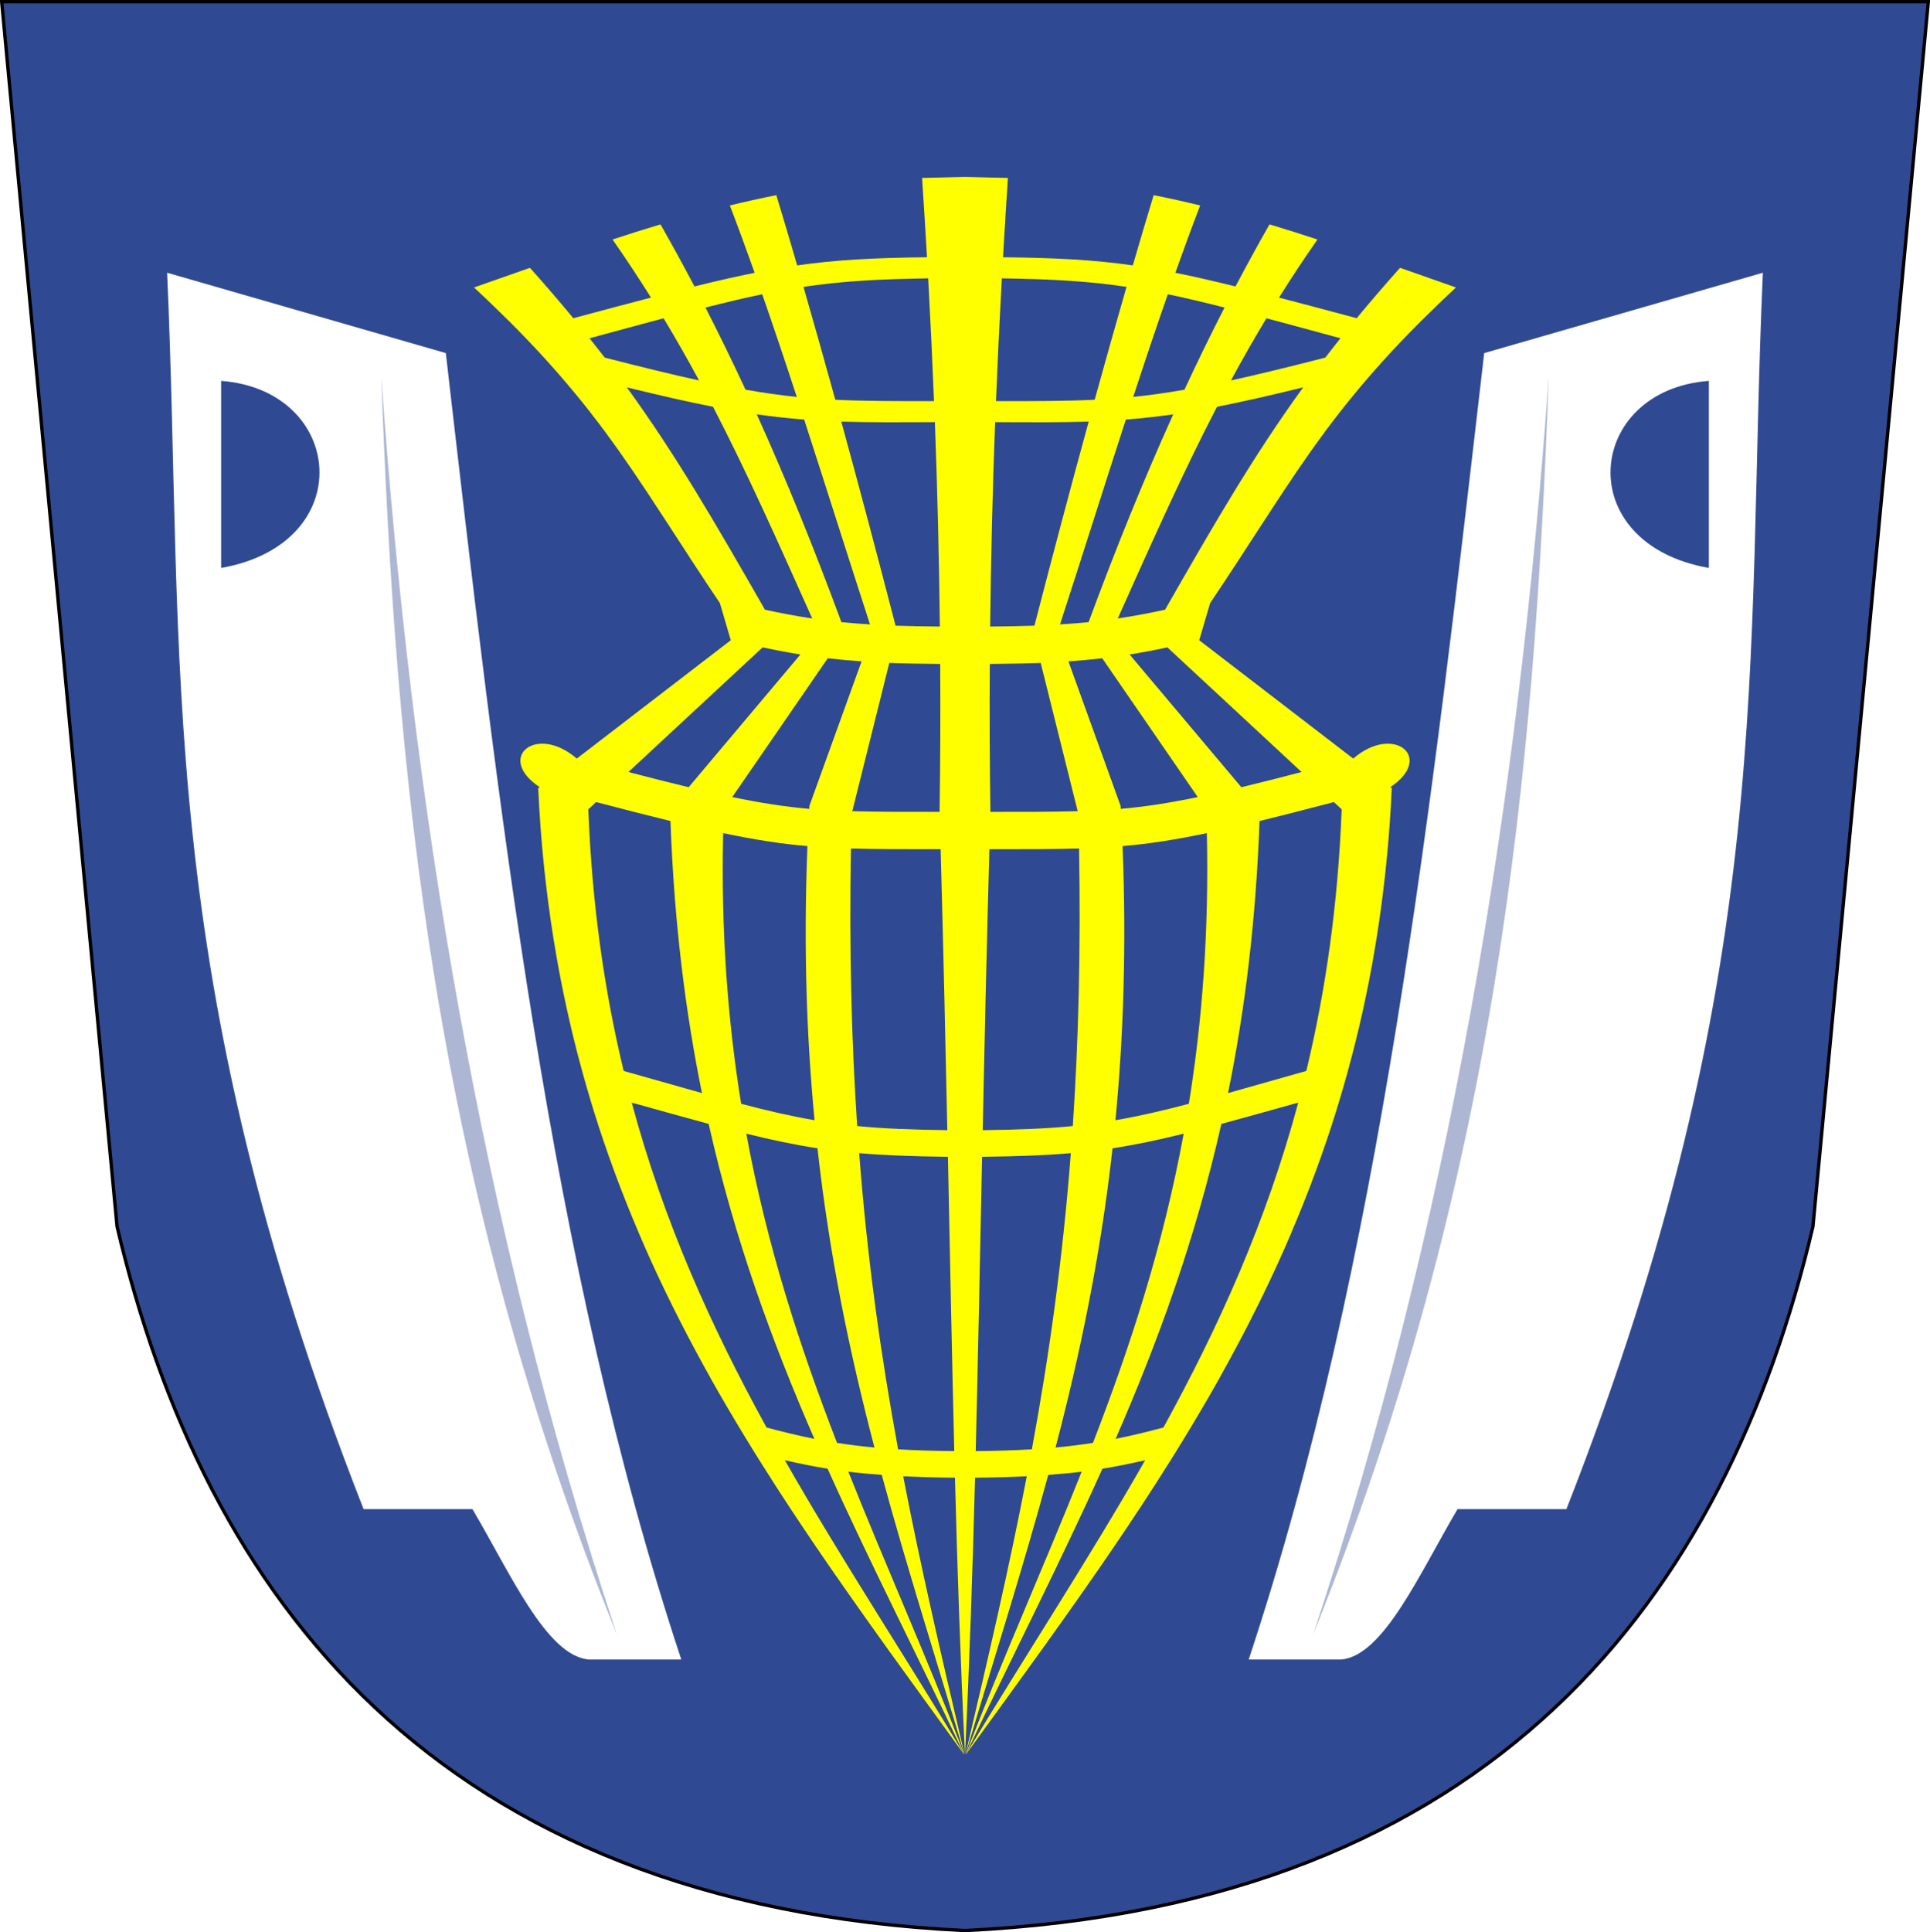
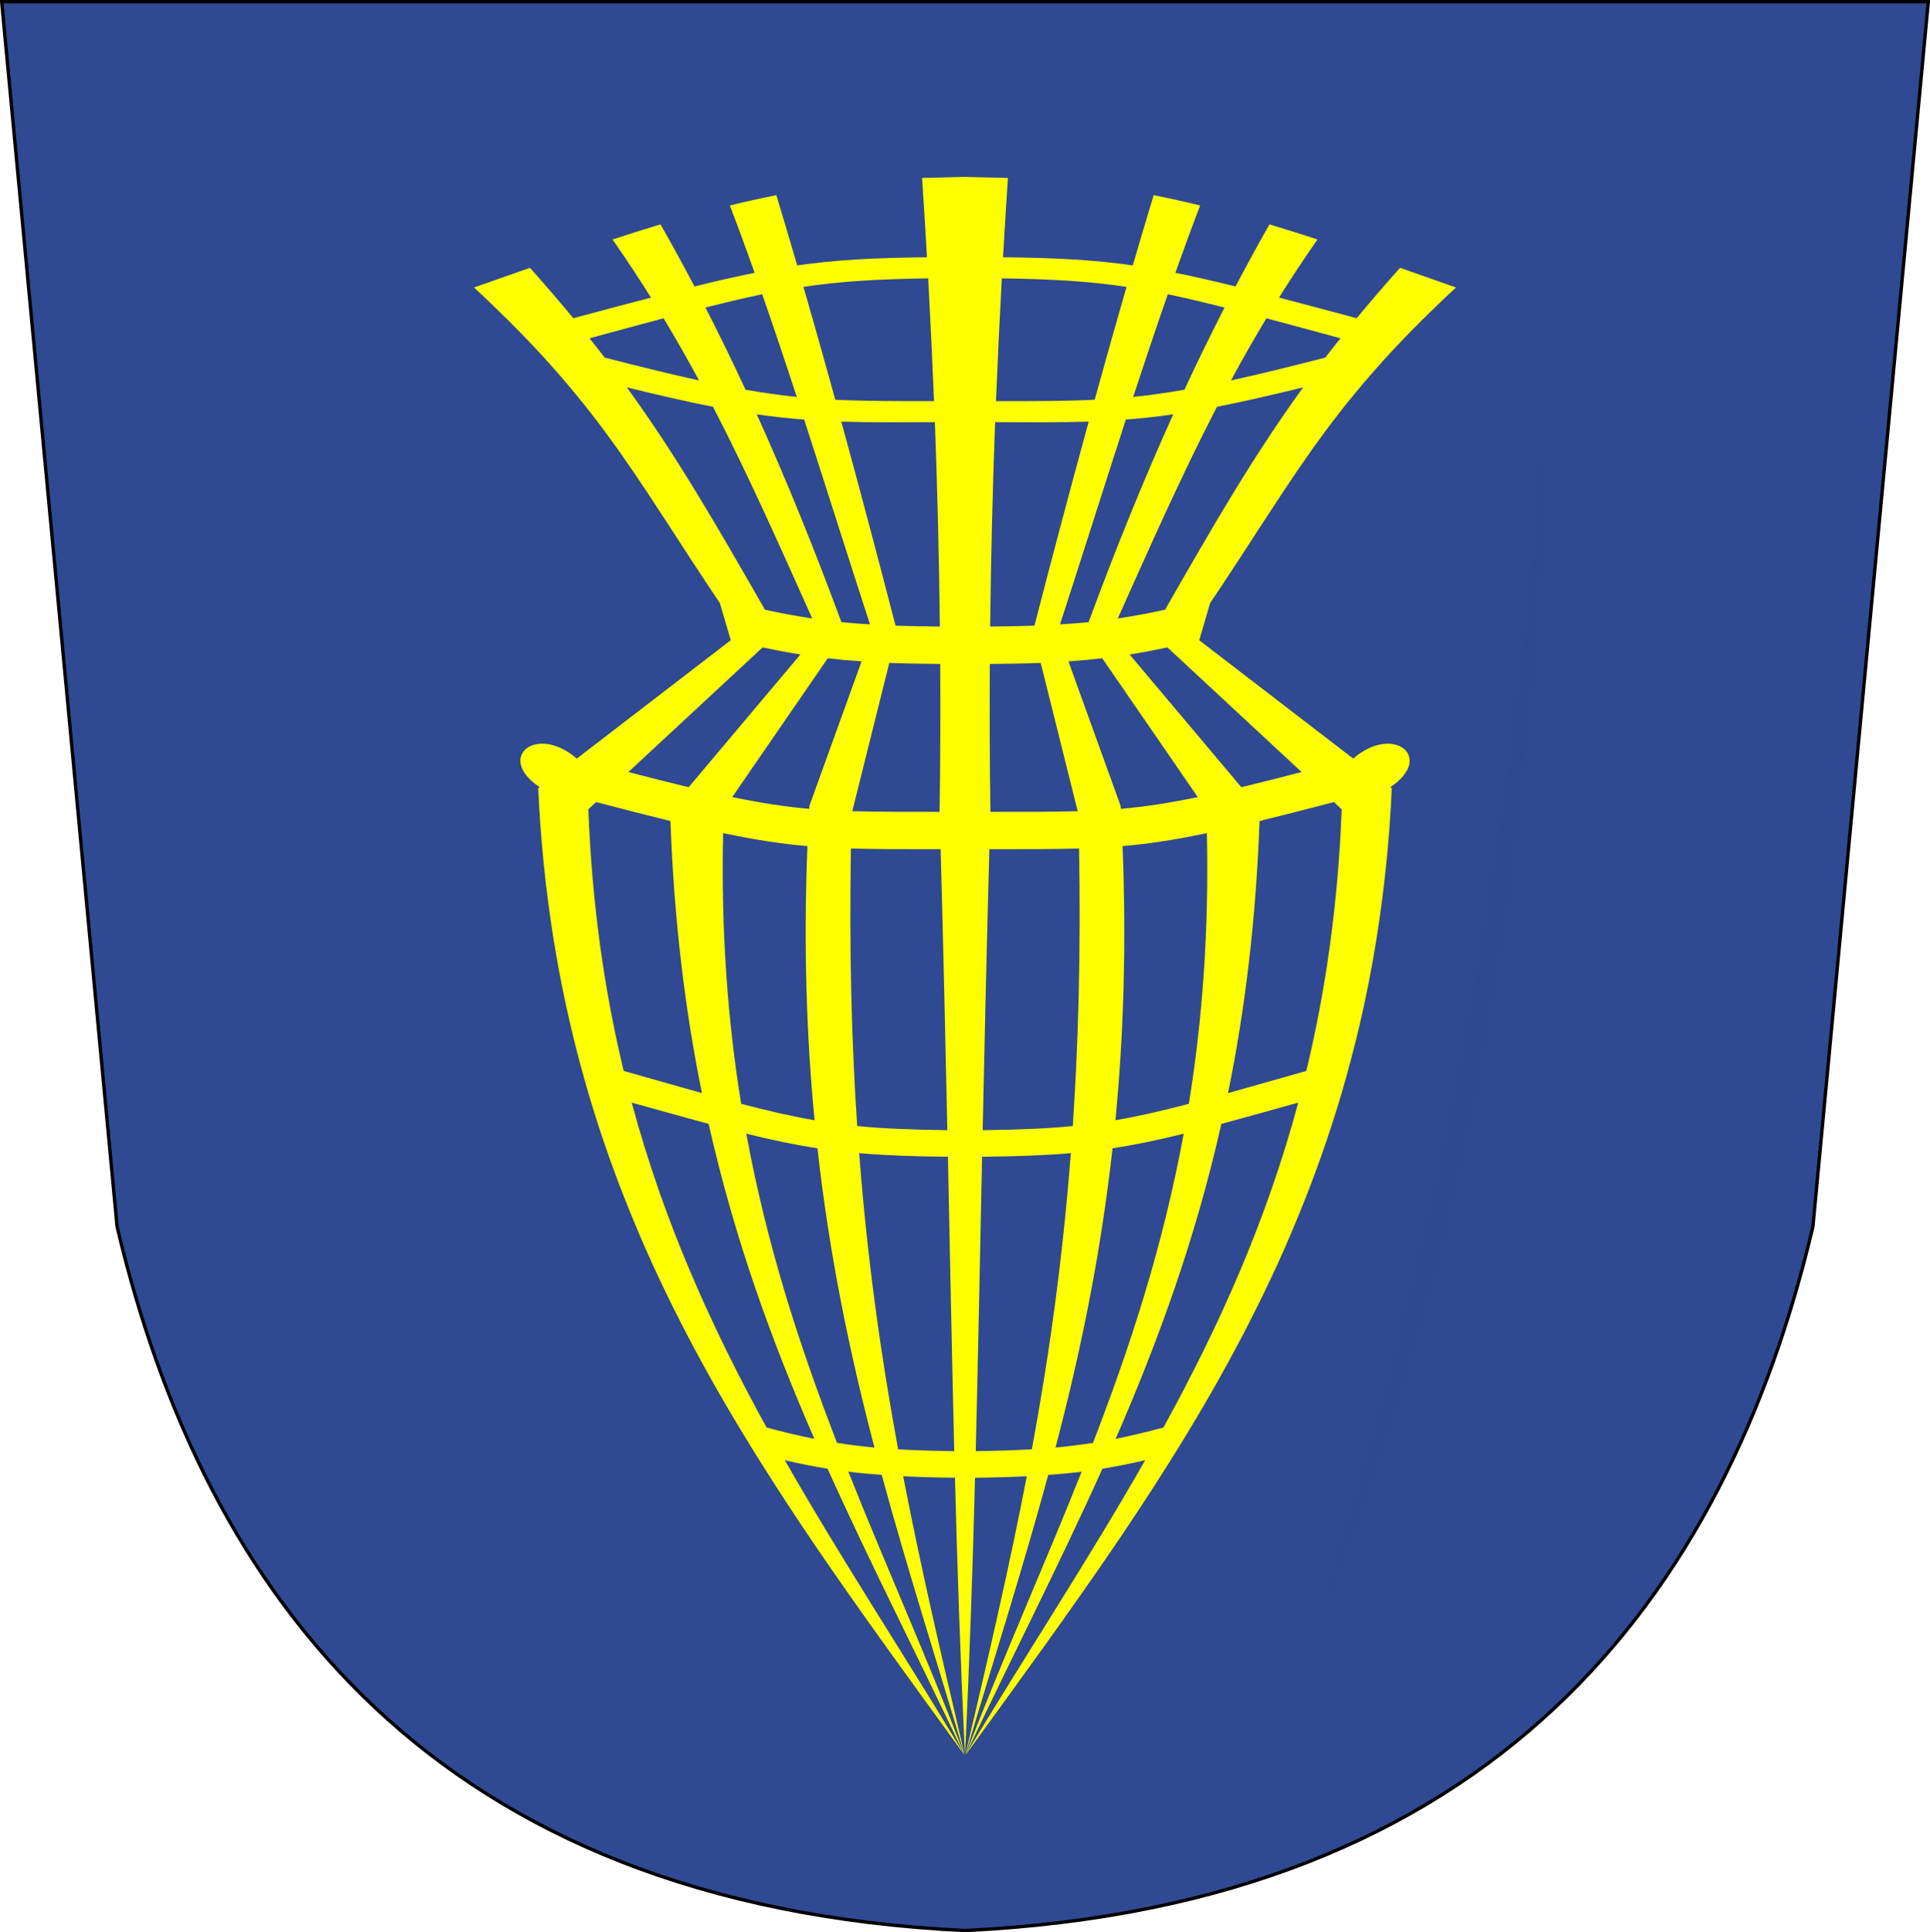
<svg xmlns="http://www.w3.org/2000/svg" xmlns:ns1="http://www.inkscape.org/namespaces/inkscape" version="1.0" width="575" height="575.531" id="svg2">
  <defs id="defs3">
    <filter id="filter5151">
      <feGaussianBlur id="feGaussianBlur5153" stdDeviation="1.117" ns1:collect="always" />
    </filter>
    <filter id="filter6130">
      <feGaussianBlur id="feGaussianBlur6132" stdDeviation="1.112" ns1:collect="always" />
    </filter>
  </defs>
  <g transform="translate(-94.327,-73.809)" style="display:inline" id="layer3">
    <g transform="matrix(0.978,0,0,0.848,-414.793,186.337)" style="display:inline" id="g7071" />
    <g transform="translate(442.919,-175.865)" id="g8076">
      <path d="M -348.092,250.174 L -313.717,615.018 C -287.762,725.209 -218.878,817.081 -61.092,824.705 C 96.695,817.081 165.578,725.209 191.533,615.018 L 225.908,250.174 L -61.092,250.174 L -348.092,250.174 z " style="fill:#2f4992;fill-opacity:1;stroke:#000000;stroke-width:1;stroke-miterlimit:4;stroke-dasharray:none;stroke-opacity:1" id="path2179" />
      <path d="M -61.092,302.365 L -73.876,302.672 C -73.356,310.54 -72.869,318.422 -72.419,326.297 C -88.104,326.47 -99.382,327.043 -111.078,328.726 C -113.162,321.587 -115.229,314.6 -117.24,307.99 C -117.226,307.919 -117.227,307.855 -117.214,307.785 C -121.936,308.719 -126.597,309.757 -131.2,310.879 C -131.158,310.918 -131.141,310.968 -131.098,311.007 C -128.621,317.458 -126.182,324.115 -123.76,330.925 C -129.164,332.01 -135.066,333.358 -141.683,334.99 C -144.961,328.771 -148.327,322.606 -151.808,316.504 C -156.61,317.944 -161.37,319.451 -166.101,321.004 C -162.038,326.821 -158.237,332.578 -154.646,338.314 C -161.305,340.051 -169.339,342.182 -177.786,344.45 C -181.734,339.668 -185.947,334.77 -190.519,329.646 C -190.61,329.589 -190.686,329.524 -190.774,329.467 C -196.3,331.411 -201.832,333.37 -207.368,335.297 C -206.104,336.474 -204.864,337.629 -203.661,338.774 C -202.458,339.919 -201.303,341.059 -200.158,342.175 C -199.008,343.295 -197.877,344.379 -196.783,345.473 C -194.602,347.651 -192.526,349.778 -190.544,351.865 C -188.562,353.952 -186.678,355.987 -184.868,358.001 C -184.864,358.006 -184.872,358.022 -184.868,358.027 C -183.967,359.029 -183.072,360.03 -182.209,361.018 C -180.475,363.004 -178.826,364.956 -177.223,366.899 C -175.621,368.842 -174.067,370.758 -172.57,372.678 C -172.566,372.683 -172.574,372.698 -172.57,372.703 C -171.077,374.618 -169.612,376.519 -168.197,378.43 C -168.193,378.436 -168.201,378.451 -168.197,378.456 C -166.783,380.367 -165.393,382.281 -164.03,384.209 C -161.296,388.076 -158.637,391.996 -155.95,396.047 C -151.919,402.124 -147.82,408.491 -143.294,415.428 C -143.29,415.434 -143.298,415.447 -143.294,415.453 C -141.789,417.76 -140.228,420.12 -138.615,422.561 C -138.611,422.567 -138.619,422.581 -138.615,422.587 C -137.175,424.765 -135.661,427.013 -134.115,429.311 L -130.893,440.306 C -130.866,440.312 -130.843,440.325 -130.817,440.331 L -176.737,475.616 C -176.756,475.611 -176.769,475.595 -176.788,475.59 C -188.837,465.212 -201.031,475.306 -187.86,484.104 C -187.84,484.109 -187.828,484.125 -187.808,484.13 L -188.243,484.462 C -188.061,488.379 -187.836,492.247 -187.553,496.07 C -187.128,501.805 -186.587,507.438 -185.942,512.971 C -185.512,516.659 -185.034,520.285 -184.51,523.889 C -184.509,523.897 -184.511,523.906 -184.51,523.914 C -183.987,527.509 -183.411,531.062 -182.797,534.576 C -182.796,534.584 -182.798,534.593 -182.797,534.602 C -181.875,539.876 -180.846,545.071 -179.729,550.173 C -179.356,551.876 -178.972,553.576 -178.578,555.261 C -177.395,560.316 -176.109,565.27 -174.743,570.167 C -174.741,570.175 -174.745,570.185 -174.743,570.193 C -173.379,575.082 -171.933,579.894 -170.396,584.639 C -170.394,584.647 -170.399,584.657 -170.396,584.664 C -169.373,587.825 -168.297,590.973 -167.2,594.074 C -166.101,597.182 -164.969,600.251 -163.8,603.304 C -163.215,604.83 -162.612,606.342 -162.01,607.855 C -162.007,607.862 -162.013,607.873 -162.01,607.88 C -160.809,610.898 -159.569,613.888 -158.303,616.855 C -158.299,616.862 -158.306,616.873 -158.303,616.88 C -157.036,619.848 -155.745,622.807 -154.416,625.727 C -153.084,628.655 -151.717,631.537 -150.325,634.42 C -150.322,634.427 -150.329,634.439 -150.325,634.446 C -148.937,637.323 -147.5,640.174 -146.055,643.011 C -146.052,643.018 -146.059,643.03 -146.055,643.037 C -143.161,648.717 -140.158,654.319 -137.055,659.861 C -137.052,659.867 -137.059,659.88 -137.055,659.886 C -133.952,665.428 -130.73,670.92 -127.442,676.352 C -124.15,681.791 -120.77,687.179 -117.317,692.537 C -112.136,700.574 -106.788,708.534 -101.311,716.469 C -99.485,719.114 -97.641,721.754 -95.788,724.395 C -92.083,729.678 -88.333,734.96 -84.538,740.248 C -76.947,750.823 -69.206,761.438 -61.399,772.208 L -61.399,772.157 C -61.402,772.151 -61.395,772.138 -61.399,772.131 C -79.539,742.001 -98.098,713.846 -114.76,684.611 C -110.46,685.609 -106.288,686.456 -102.027,687.142 C -89.282,715.477 -75.191,742.872 -61.399,772.131 L -61.399,771.978 C -72.511,743.163 -84.698,716.033 -95.839,688.037 C -92.681,688.431 -89.376,688.724 -85.893,688.983 C -78.347,716.758 -69.738,743.614 -61.399,771.773 L -61.399,771.518 C -67.991,743.393 -74.22,716.811 -79.501,689.392 C -74.839,689.623 -69.729,689.768 -64.083,689.827 C -63.362,717.29 -62.473,744.01 -61.092,772.515 C -59.711,744.01 -58.822,717.29 -58.1,689.827 C -52.454,689.768 -47.345,689.623 -42.683,689.392 C -47.964,716.811 -54.192,743.393 -60.785,771.518 L -60.785,771.773 C -52.446,743.614 -43.837,716.758 -36.291,688.983 C -32.808,688.724 -29.502,688.431 -26.344,688.037 C -37.485,716.033 -49.673,743.163 -60.785,771.978 L -60.785,772.131 C -46.993,742.872 -32.902,715.477 -20.157,687.142 C -15.896,686.456 -11.724,685.609 -7.424,684.611 C -24.086,713.846 -42.644,742.001 -60.785,772.131 C -60.789,772.138 -60.781,772.151 -60.785,772.157 L -60.785,772.208 C -52.978,761.438 -45.236,750.823 -37.646,740.248 C -33.85,734.96 -30.101,729.678 -26.396,724.395 C -24.543,721.754 -22.698,719.114 -20.873,716.469 C -15.396,708.534 -10.047,700.574 -4.867,692.537 C -1.414,687.179 1.966,681.791 5.258,676.352 C 8.546,670.92 11.769,665.428 14.872,659.886 C 14.875,659.88 14.868,659.867 14.872,659.861 C 17.974,654.319 20.978,648.717 23.872,643.037 C 23.875,643.03 23.868,643.018 23.872,643.011 C 25.317,640.174 26.753,637.323 28.142,634.446 C 28.145,634.439 28.138,634.427 28.142,634.42 C 29.533,631.537 30.901,628.655 32.233,625.727 C 33.561,622.807 34.853,619.848 36.119,616.88 C 36.122,616.873 36.116,616.862 36.119,616.855 C 37.385,613.888 38.626,610.898 39.826,607.88 C 39.829,607.873 39.823,607.862 39.826,607.855 C 40.428,606.342 41.031,604.83 41.616,603.304 C 42.786,600.251 43.917,597.182 45.017,594.074 C 46.113,590.973 47.189,587.825 48.213,584.664 C 48.215,584.657 48.21,584.647 48.213,584.639 C 49.749,579.894 51.195,575.082 52.559,570.193 C 52.562,570.185 52.557,570.175 52.559,570.167 C 53.925,565.27 55.212,560.316 56.395,555.261 C 56.789,553.576 57.172,551.876 57.545,550.173 C 58.663,545.071 59.692,539.876 60.613,534.602 C 60.615,534.593 60.612,534.584 60.613,534.576 C 61.227,531.062 61.803,527.509 62.326,523.914 C 62.328,523.906 62.325,523.897 62.326,523.889 C 62.851,520.285 63.328,516.659 63.758,512.971 C 64.403,507.438 64.944,501.805 65.369,496.07 C 65.652,492.247 65.878,488.379 66.059,484.462 L 65.625,484.13 C 65.644,484.125 65.657,484.109 65.676,484.104 C 78.847,475.306 66.653,465.212 54.605,475.59 C 54.586,475.595 54.573,475.611 54.554,475.616 L 8.633,440.331 C 8.66,440.325 8.683,440.312 8.71,440.306 L 11.931,429.311 C 13.477,427.013 14.992,424.765 16.431,422.587 C 16.435,422.581 16.427,422.567 16.431,422.561 C 18.044,420.12 19.605,417.76 21.11,415.453 C 21.114,415.447 21.106,415.434 21.11,415.428 C 25.636,408.491 29.736,402.124 33.767,396.047 C 36.454,391.996 39.112,388.076 41.846,384.209 C 43.209,382.281 44.599,380.367 46.014,378.456 C 46.018,378.451 46.01,378.436 46.014,378.43 C 47.429,376.519 48.893,374.618 50.386,372.703 C 50.39,372.698 50.382,372.683 50.386,372.678 C 51.883,370.758 53.437,368.842 55.039,366.899 C 56.642,364.956 58.291,363.004 60.025,361.018 C 60.888,360.03 61.784,359.029 62.684,358.027 C 62.688,358.022 62.68,358.006 62.684,358.001 C 64.495,355.987 66.378,353.952 68.361,351.865 C 70.343,349.778 72.418,347.651 74.599,345.473 C 75.694,344.379 76.825,343.295 77.974,342.175 C 79.119,341.059 80.274,339.919 81.477,338.774 C 82.68,337.629 83.92,336.474 85.184,335.297 C 79.648,333.37 74.116,331.411 68.591,329.467 C 68.502,329.524 68.426,329.589 68.335,329.646 C 63.763,334.77 59.55,339.668 55.602,344.45 C 47.155,342.182 39.122,340.051 32.463,338.314 C 36.054,332.578 39.854,326.821 43.917,321.004 C 39.187,319.451 34.426,317.944 29.625,316.504 C 26.143,322.606 22.777,328.771 19.499,334.99 C 12.883,333.358 6.98,332.01 1.576,330.925 C 3.998,324.115 6.437,317.458 8.914,311.007 C 8.957,310.968 8.975,310.918 9.016,310.879 C 4.414,309.757 -0.248,308.719 -4.969,307.785 C -4.957,307.855 -4.957,307.919 -4.944,307.99 C -6.955,314.6 -9.022,321.587 -11.106,328.726 C -22.802,327.043 -34.08,326.47 -49.765,326.297 C -49.314,318.422 -48.827,310.54 -48.308,302.672 L -61.092,302.365 z M -72.061,332.586 C -71.392,344.774 -70.814,356.952 -70.322,369.149 C -81.874,369.175 -91.278,369.149 -99.726,368.74 C -102.913,357.194 -106.084,345.944 -109.211,335.118 C -98.114,333.459 -87.177,332.798 -72.061,332.586 z M -50.123,332.586 C -35.007,332.798 -24.069,333.459 -12.972,335.118 C -16.1,345.944 -19.271,357.194 -22.458,368.74 C -30.906,369.149 -40.309,369.175 -51.862,369.149 C -51.369,356.952 -50.792,344.774 -50.123,332.586 z M -121.51,337.317 C -118.054,347.221 -114.625,357.45 -111.206,367.896 C -116.049,367.399 -121.021,366.705 -126.47,365.749 C -130.32,357.465 -134.287,349.314 -138.41,341.28 C -132.211,339.718 -126.644,338.38 -121.51,337.317 z M -0.674,337.317 C 4.46,338.38 10.027,339.718 16.227,341.28 C 12.104,349.314 8.137,357.465 4.286,365.749 C -1.163,366.705 -6.134,367.399 -10.978,367.896 C -7.559,357.45 -4.13,347.221 -0.674,337.317 z M -150.888,344.476 C -147.182,350.629 -143.677,356.785 -140.328,362.987 C -148.256,361.251 -157.388,359.029 -168.428,356.186 C -169.891,354.281 -171.412,352.368 -172.953,350.433 C -164.887,348.251 -157.247,346.162 -150.888,344.476 z M 28.704,344.476 C 35.064,346.162 42.703,348.251 50.77,350.433 C 49.228,352.368 47.708,354.281 46.244,356.186 C 35.204,359.029 26.073,361.251 18.144,362.987 C 21.493,356.785 24.999,350.629 28.704,344.476 z M -161.831,365.058 C -151.861,367.503 -143.513,369.4 -136.16,370.837 C -125.962,390.515 -116.841,411.02 -106.603,433.888 C -111.178,433.208 -115.748,432.365 -120.692,431.28 C -135.505,405.401 -147.089,385.38 -161.831,365.058 z M 39.647,365.058 C 24.905,385.38 13.322,405.401 -1.492,431.28 C -6.436,432.365 -11.006,433.208 -15.58,433.888 C -5.343,411.02 3.778,390.515 13.977,370.837 C 21.329,369.4 29.678,367.503 39.647,365.058 z M -123.121,373.087 C -118.18,373.809 -113.565,374.291 -109.007,374.646 C -102.575,394.463 -96.111,414.993 -89.396,435.652 C -92.357,435.473 -95.174,435.261 -97.91,434.988 C -105.908,413.339 -114.207,392.81 -123.121,373.087 z M 0.937,373.087 C -7.976,392.81 -16.276,413.339 -24.273,434.988 C -27.01,435.261 -29.826,435.473 -32.788,435.652 C -26.073,414.993 -19.608,394.463 -13.177,374.646 C -8.619,374.291 -4.003,373.809 0.937,373.087 z M -97.936,375.26 C -89.897,375.515 -80.842,375.461 -70.066,375.413 C -69.299,395.702 -68.815,415.998 -68.583,436.292 C -73.385,436.244 -77.746,436.178 -81.777,436.036 C -86.987,415.883 -92.452,395.272 -97.936,375.26 z M -24.248,375.26 C -29.732,395.272 -35.196,415.883 -40.407,436.036 C -44.438,436.178 -48.799,436.244 -53.6,436.292 C -53.369,415.998 -52.884,395.702 -52.117,375.413 C -41.341,375.461 -32.286,375.515 -24.248,375.26 z M -121.382,442.505 C -117.467,443.347 -113.771,444.039 -110.132,444.627 L -143.422,484.155 C -148.707,482.886 -154.646,481.376 -161.371,479.63 L -121.382,442.505 z M -0.802,442.505 L 39.187,479.63 C 32.462,481.376 26.523,482.886 21.238,484.155 L -12.052,444.627 C -8.413,444.039 -4.717,443.347 -0.802,442.505 z M -101.976,445.752 C -98.723,446.131 -95.393,446.436 -91.902,446.672 L -107.447,489.704 C -107.464,490.004 -107.482,490.299 -107.498,490.599 C -114.713,489.966 -121.815,488.878 -130.433,487.096 L -101.976,445.752 z M -20.208,445.752 L 8.249,487.096 C -0.369,488.878 -7.471,489.966 -14.685,490.599 C -14.702,490.299 -14.719,490.004 -14.736,489.704 L -30.282,446.672 C -26.79,446.436 -23.461,446.131 -20.208,445.752 z M -83.643,447.133 C -79.086,447.308 -74.006,447.387 -68.481,447.439 C -68.389,462.123 -68.443,476.82 -68.66,491.493 C -78.952,491.504 -87.491,491.502 -94.663,491.289 L -83.643,447.133 z M -38.541,447.133 L -27.521,491.289 C -34.692,491.502 -43.231,491.504 -53.524,491.493 C -53.741,476.82 -53.795,462.123 -53.703,447.439 C -48.178,447.387 -43.098,447.308 -38.541,447.133 z M -170.984,488.579 C -162.561,490.792 -155.263,492.659 -148.842,494.229 C -147.758,524.05 -144.455,550.743 -139.459,575.255 C -146.185,573.371 -153.832,571.175 -162.777,568.659 C -168.48,544.993 -172.21,519.3 -173.311,490.726 L -170.984,488.579 z M 48.801,488.579 L 51.127,490.726 C 50.026,519.3 46.296,544.993 40.593,568.659 C 31.648,571.175 24.002,573.371 17.275,575.255 C 22.272,550.743 25.575,524.05 26.659,494.229 C 33.079,492.659 40.378,490.792 48.801,488.579 z M -133.143,497.834 C -123.599,499.835 -115.856,501.02 -108.035,501.695 C -109.215,531.563 -108.3,558.457 -105.913,583.335 C -112.844,582.15 -119.773,580.561 -127.774,578.451 C -131.735,553.982 -133.799,527.43 -133.143,497.834 z M 10.96,497.834 C 11.615,527.43 9.551,553.982 5.59,578.451 C -2.411,580.561 -9.339,582.15 -16.271,583.335 C -13.883,558.457 -12.969,531.563 -14.148,501.695 C -6.328,501.02 1.415,499.835 10.96,497.834 z M -95.072,502.411 C -87.682,502.63 -78.898,502.626 -68.353,502.616 C -67.491,533.759 -66.895,560.894 -66.359,586.301 C -76.967,586.17 -85.55,585.829 -93.206,585.074 C -94.886,560.036 -95.604,532.819 -95.072,502.411 z M -27.112,502.411 C -26.58,532.819 -27.298,560.036 -28.978,585.074 C -36.634,585.829 -45.216,586.17 -55.825,586.301 C -55.289,560.894 -54.692,533.759 -53.83,502.616 C -43.286,502.626 -34.502,502.63 -27.112,502.411 z M -160.374,578.093 C -151.788,580.494 -144.004,582.673 -137.464,584.434 C -129.685,618.933 -118.608,649.229 -105.964,678.244 C -110.617,677.315 -115.246,676.209 -120.206,674.869 C -136.559,645.106 -150.742,613.891 -160.374,578.093 z M 38.19,578.093 C 28.558,613.891 14.376,645.106 -1.978,674.869 C -6.937,676.209 -11.567,677.315 -16.219,678.244 C -3.576,649.229 7.501,618.933 15.281,584.434 C 21.82,582.673 29.605,580.494 38.19,578.093 z M -126.24,587.349 C -118.601,589.236 -111.852,590.661 -105.044,591.696 C -101.448,624.012 -95.355,652.987 -88.066,680.827 C -91.987,680.465 -95.671,680.003 -99.214,679.446 C -110.283,650.817 -120.042,621.01 -126.24,587.349 z M 4.056,587.349 C -2.142,621.01 -11.901,650.817 -22.969,679.446 C -26.512,680.003 -30.197,680.465 -34.117,680.827 C -26.828,652.987 -20.735,624.012 -17.14,591.696 C -10.332,590.661 -3.583,589.236 4.056,587.349 z M -92.618,593.153 C -85.023,593.809 -76.546,594.119 -66.18,594.227 C -65.528,625.694 -64.963,654.807 -64.288,681.901 C -70.492,681.826 -76.008,681.665 -81.01,681.364 C -86.085,653.834 -90.154,625.213 -92.618,593.153 z M -29.566,593.153 C -32.029,625.213 -36.099,653.834 -41.174,681.364 C -46.175,681.665 -51.692,681.826 -57.896,681.901 C -57.221,654.807 -56.656,625.694 -56.004,594.227 C -45.637,594.119 -37.16,593.809 -29.566,593.153 z " style="fill:#ffff00;fill-rule:evenodd;stroke:none;stroke-width:0.5;stroke-linecap:butt;stroke-linejoin:miter;stroke-miterlimit:4;stroke-dasharray:none;stroke-opacity:1" id="path4167" />
-       <path d="M 176.618,330.909 L 93.587,354.846 C 77.967,489.998 62.733,625.398 23.43,743.971 L 50.962,743.971 C 63.59,742.946 74.405,718.201 85.649,699.19 L 118.087,699.19 C 181.039,538.63 171.456,446.645 176.618,330.909 z M 160.524,363.127 L 160.524,418.846 C 119.185,411.531 123.808,365.868 160.524,363.127 z " style="fill:#ffffff;fill-rule:evenodd;stroke:none;stroke-width:1px;stroke-linecap:butt;stroke-linejoin:miter;stroke-opacity:1" id="path2236" />
-       <path d="M -298.802,330.909 L -215.77,354.846 C -200.151,489.998 -184.917,625.398 -145.614,743.971 L -173.145,743.971 C -185.774,742.946 -196.588,718.201 -207.833,699.19 L -240.27,699.19 C -303.222,538.63 -293.639,446.645 -298.802,330.909 z M -282.708,363.127 L -282.708,418.846 C -241.368,411.531 -245.992,365.868 -282.708,363.127 z " style="fill:#ffffff;fill-rule:evenodd;stroke:none;stroke-width:1px;stroke-linecap:butt;stroke-linejoin:miter;stroke-opacity:1" id="path10008" />
      <g id="g7103">
        <path d="M 42.643,736.455 C 83.23,614.249 103.766,488.958 112.815,361.9 C 108.529,480.383 97.321,601.174 42.643,736.455 z " style="fill:#2f4992;fill-opacity:0.392;fill-rule:evenodd;stroke:none;stroke-width:1px;stroke-linecap:butt;stroke-linejoin:miter;stroke-opacity:1;filter:url(#filter6130)" id="path2244" />
-         <path d="M -164.826,736.455 C -205.413,614.249 -225.95,488.958 -234.999,361.9 C -230.713,480.383 -219.505,601.174 -164.826,736.455 z " style="fill:#2f4992;fill-opacity:0.392;fill-rule:evenodd;stroke:none;stroke-width:1px;stroke-linecap:butt;stroke-linejoin:miter;stroke-opacity:1;filter:url(#filter5151)" id="path10010" />
      </g>
    </g>
  </g>
</svg>